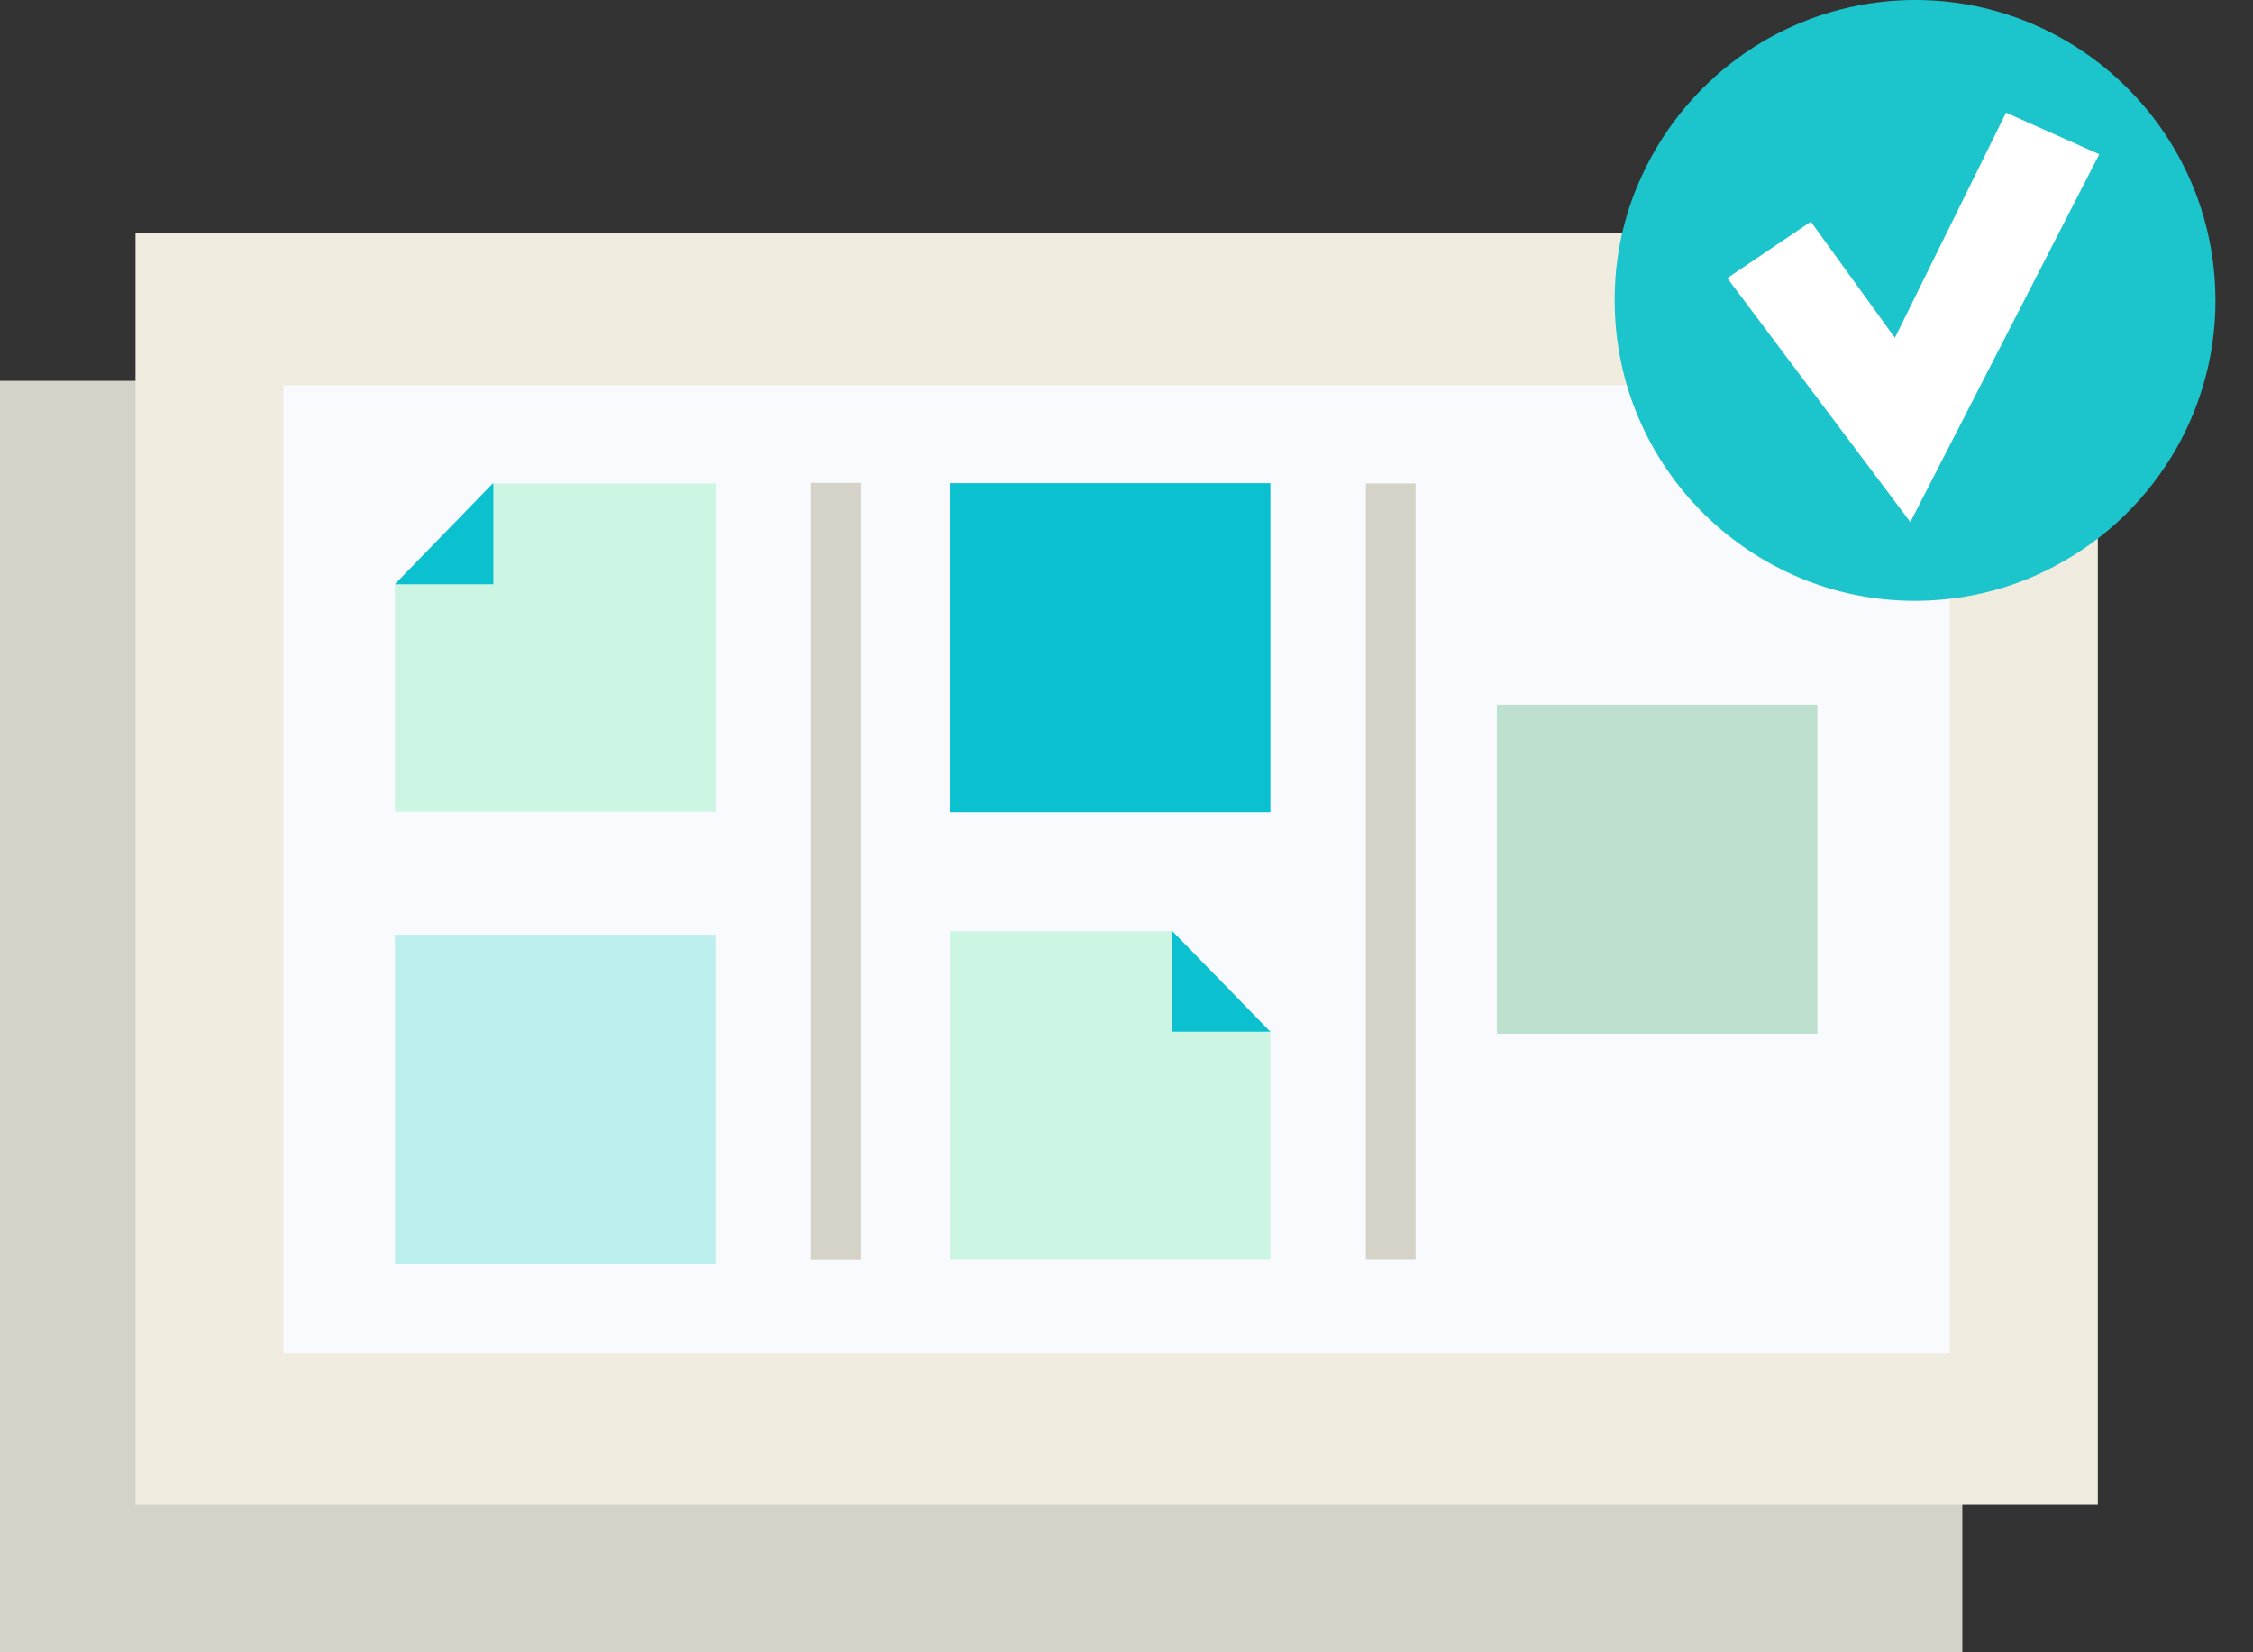
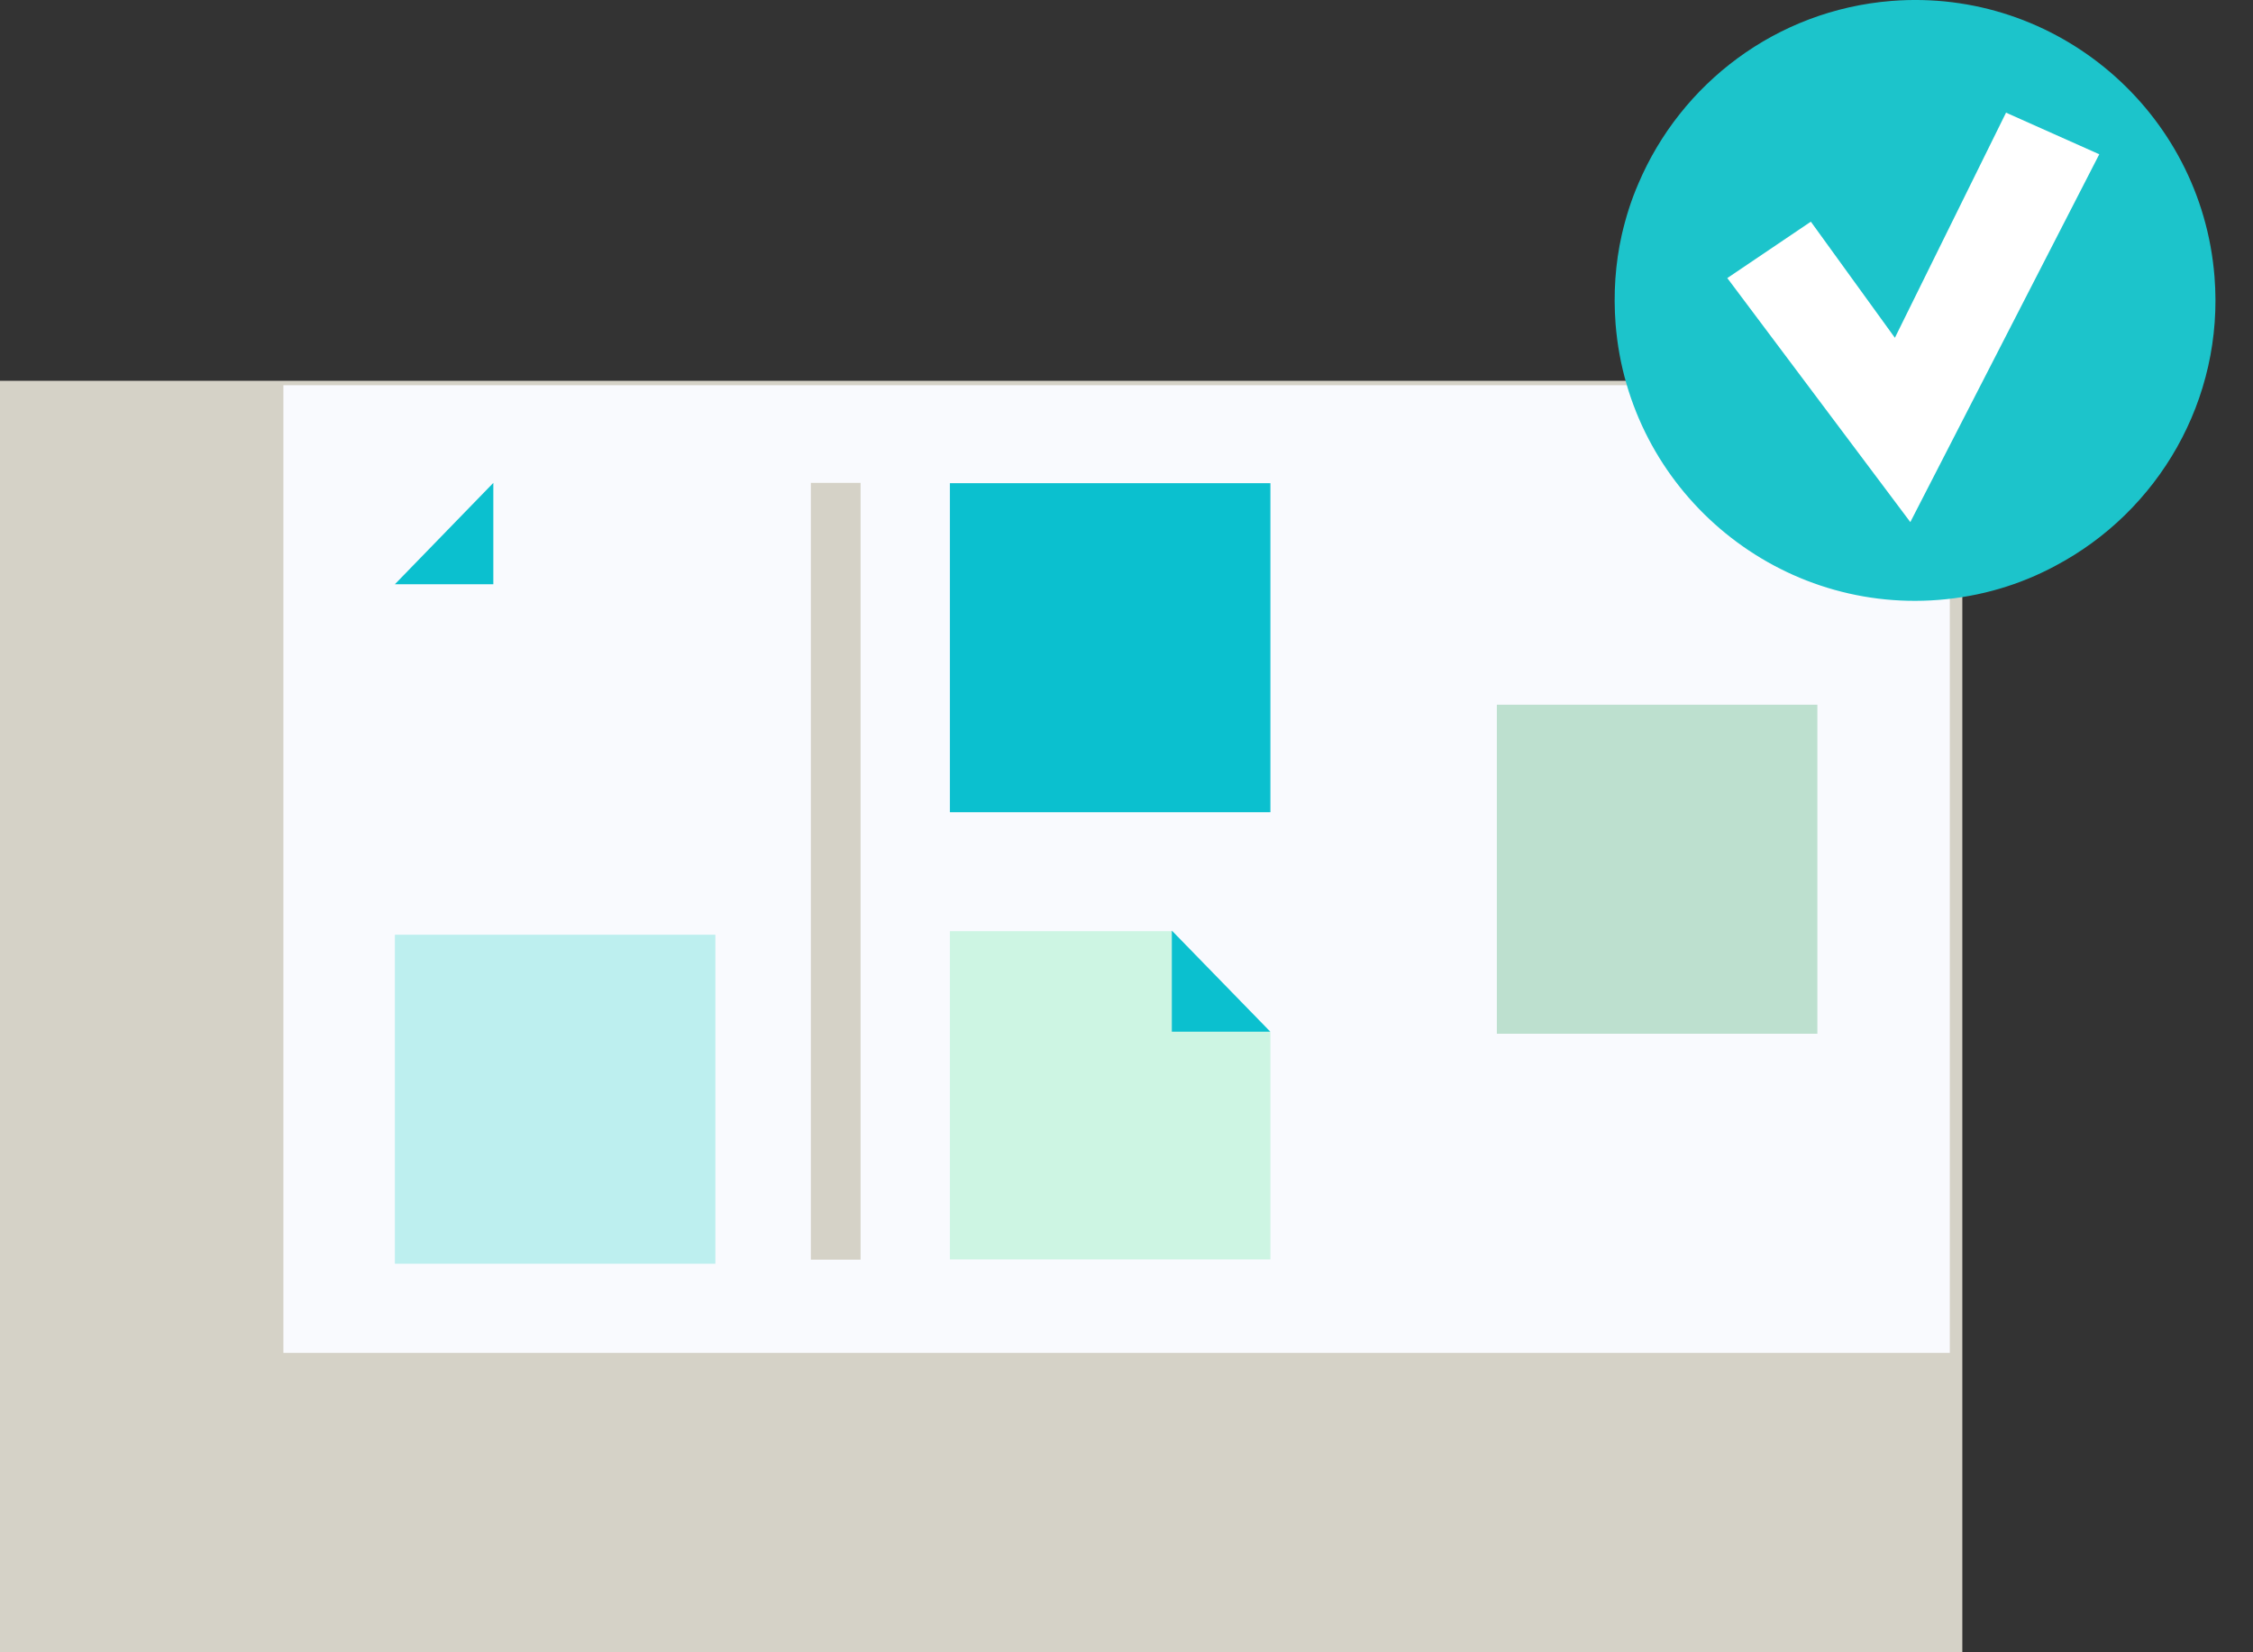
<svg xmlns="http://www.w3.org/2000/svg" width="60" height="44" viewBox="0 0 60 44" fill="none">
  <rect x="0" y="0" width="60" height="44" fill="#333333" stroke="none" />
  <path d="M52.259 10.141H0V43.999H52.259V10.141Z" fill="#D5D2C7" />
-   <path d="M55.868 6.211H3.609V40.069H55.868V6.211Z" fill="#EFECDF" />
  <path d="M51.926 10.258H7.547V36.027H51.926V10.258Z" fill="#F9FAFE" />
-   <path d="M13.138 12.875L10.516 15.574V21.616H19.058V12.875H13.138Z" fill="#CDF5E3" />
  <path d="M13.138 15.558V12.859L10.516 15.558H13.138Z" fill="#0BC0CF" />
  <path d="M31.21 24.797L33.832 27.489V33.538H25.297V24.797H31.21Z" fill="#CDF5E3" />
  <path d="M31.207 27.473V24.781L33.829 27.473H31.207Z" fill="#0BC0CF" />
  <path d="M33.832 12.867H25.297V21.629H33.832V12.867Z" fill="#0BC0CF" />
  <path d="M48.399 18.766H39.863V27.528H48.399V18.766Z" fill="#BDE0CF" />
  <path d="M19.051 24.891H10.516V33.653H19.051V24.891Z" fill="#BDEFEF" />
  <path d="M58.975 7.37C58.626 2.969 54.765 -0.324 50.37 0.025C47.296 0.272 44.763 2.23 43.634 4.885C43.442 5.324 43.298 5.782 43.189 6.255C43.018 7.014 42.963 7.815 43.025 8.63C43.374 13.024 47.234 16.324 51.629 15.975C52.752 15.886 53.799 15.571 54.73 15.071C57.469 13.627 59.235 10.649 58.975 7.37Z" fill="#1CC4CB" />
  <path d="M55.906 4.108L53.423 3L50.463 8.995L48.225 5.903L46 7.405L50.874 13.903L55.906 4.108Z" fill="white" />
  <path d="M22.918 12.859H21.594V33.544H22.918V12.859Z" fill="#D5D2C7" />
-   <path d="M37.699 12.875H36.375V33.539H37.699V12.875Z" fill="#D5D2C7" />
</svg>